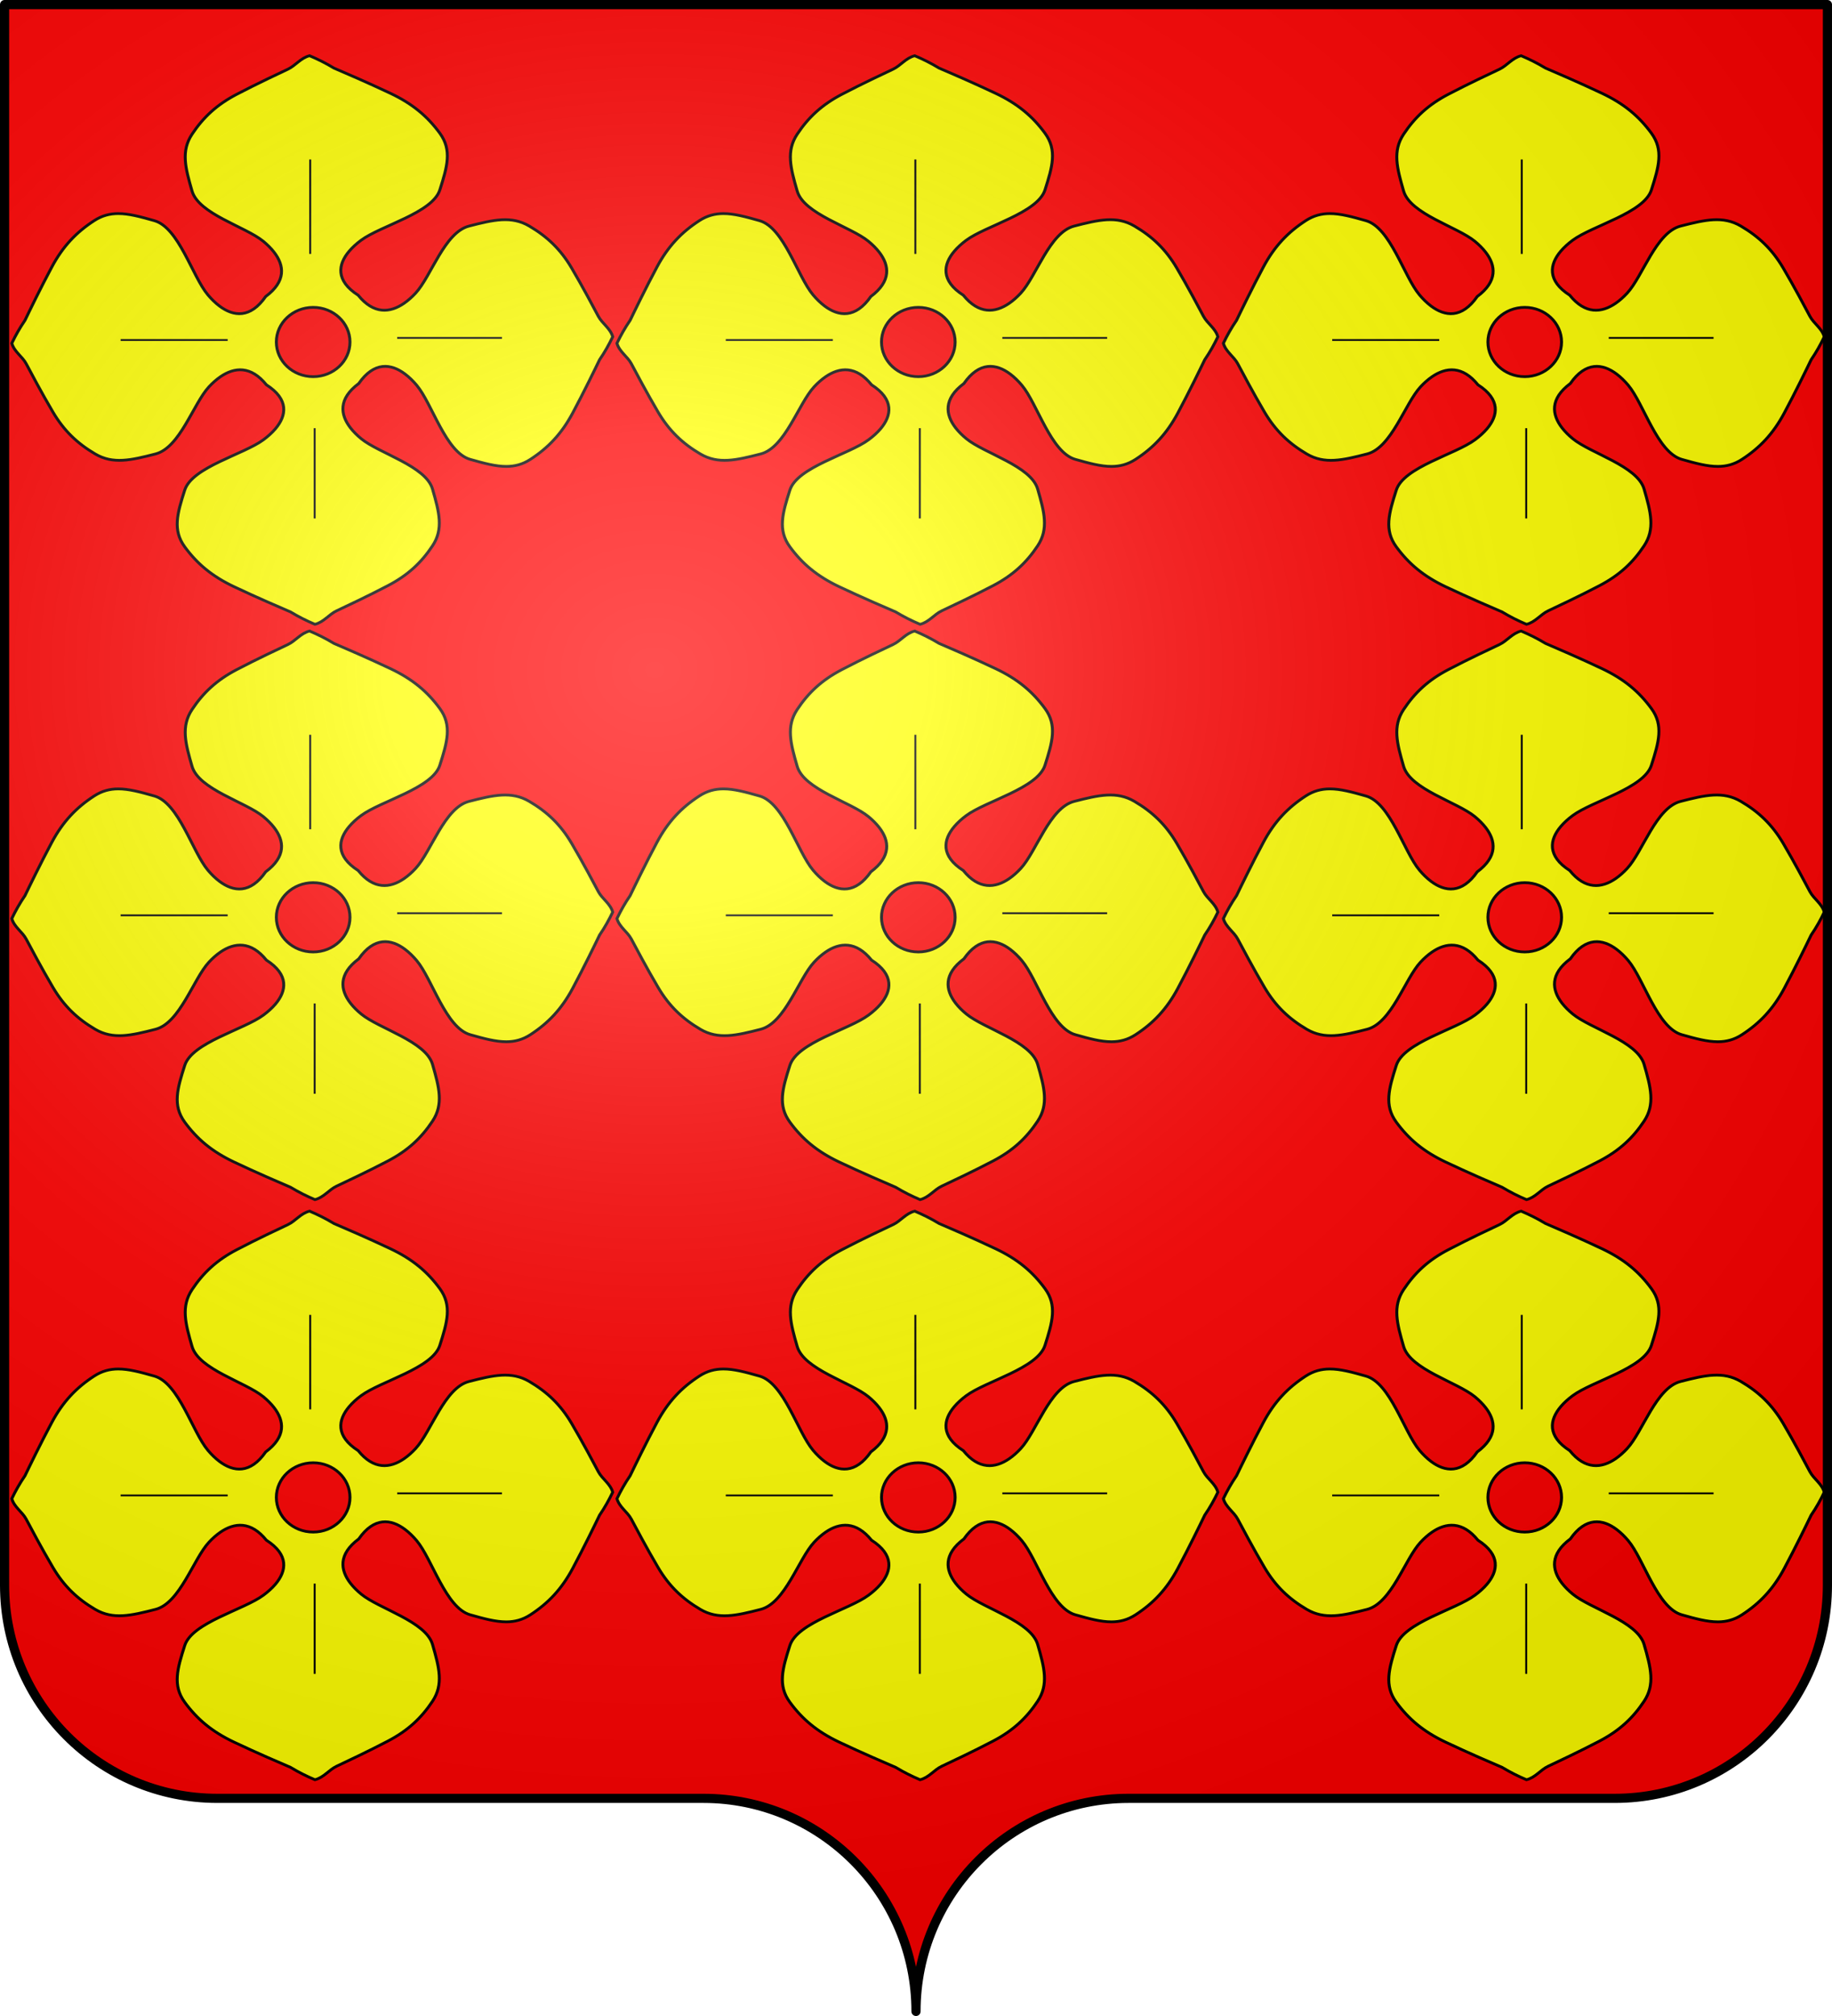
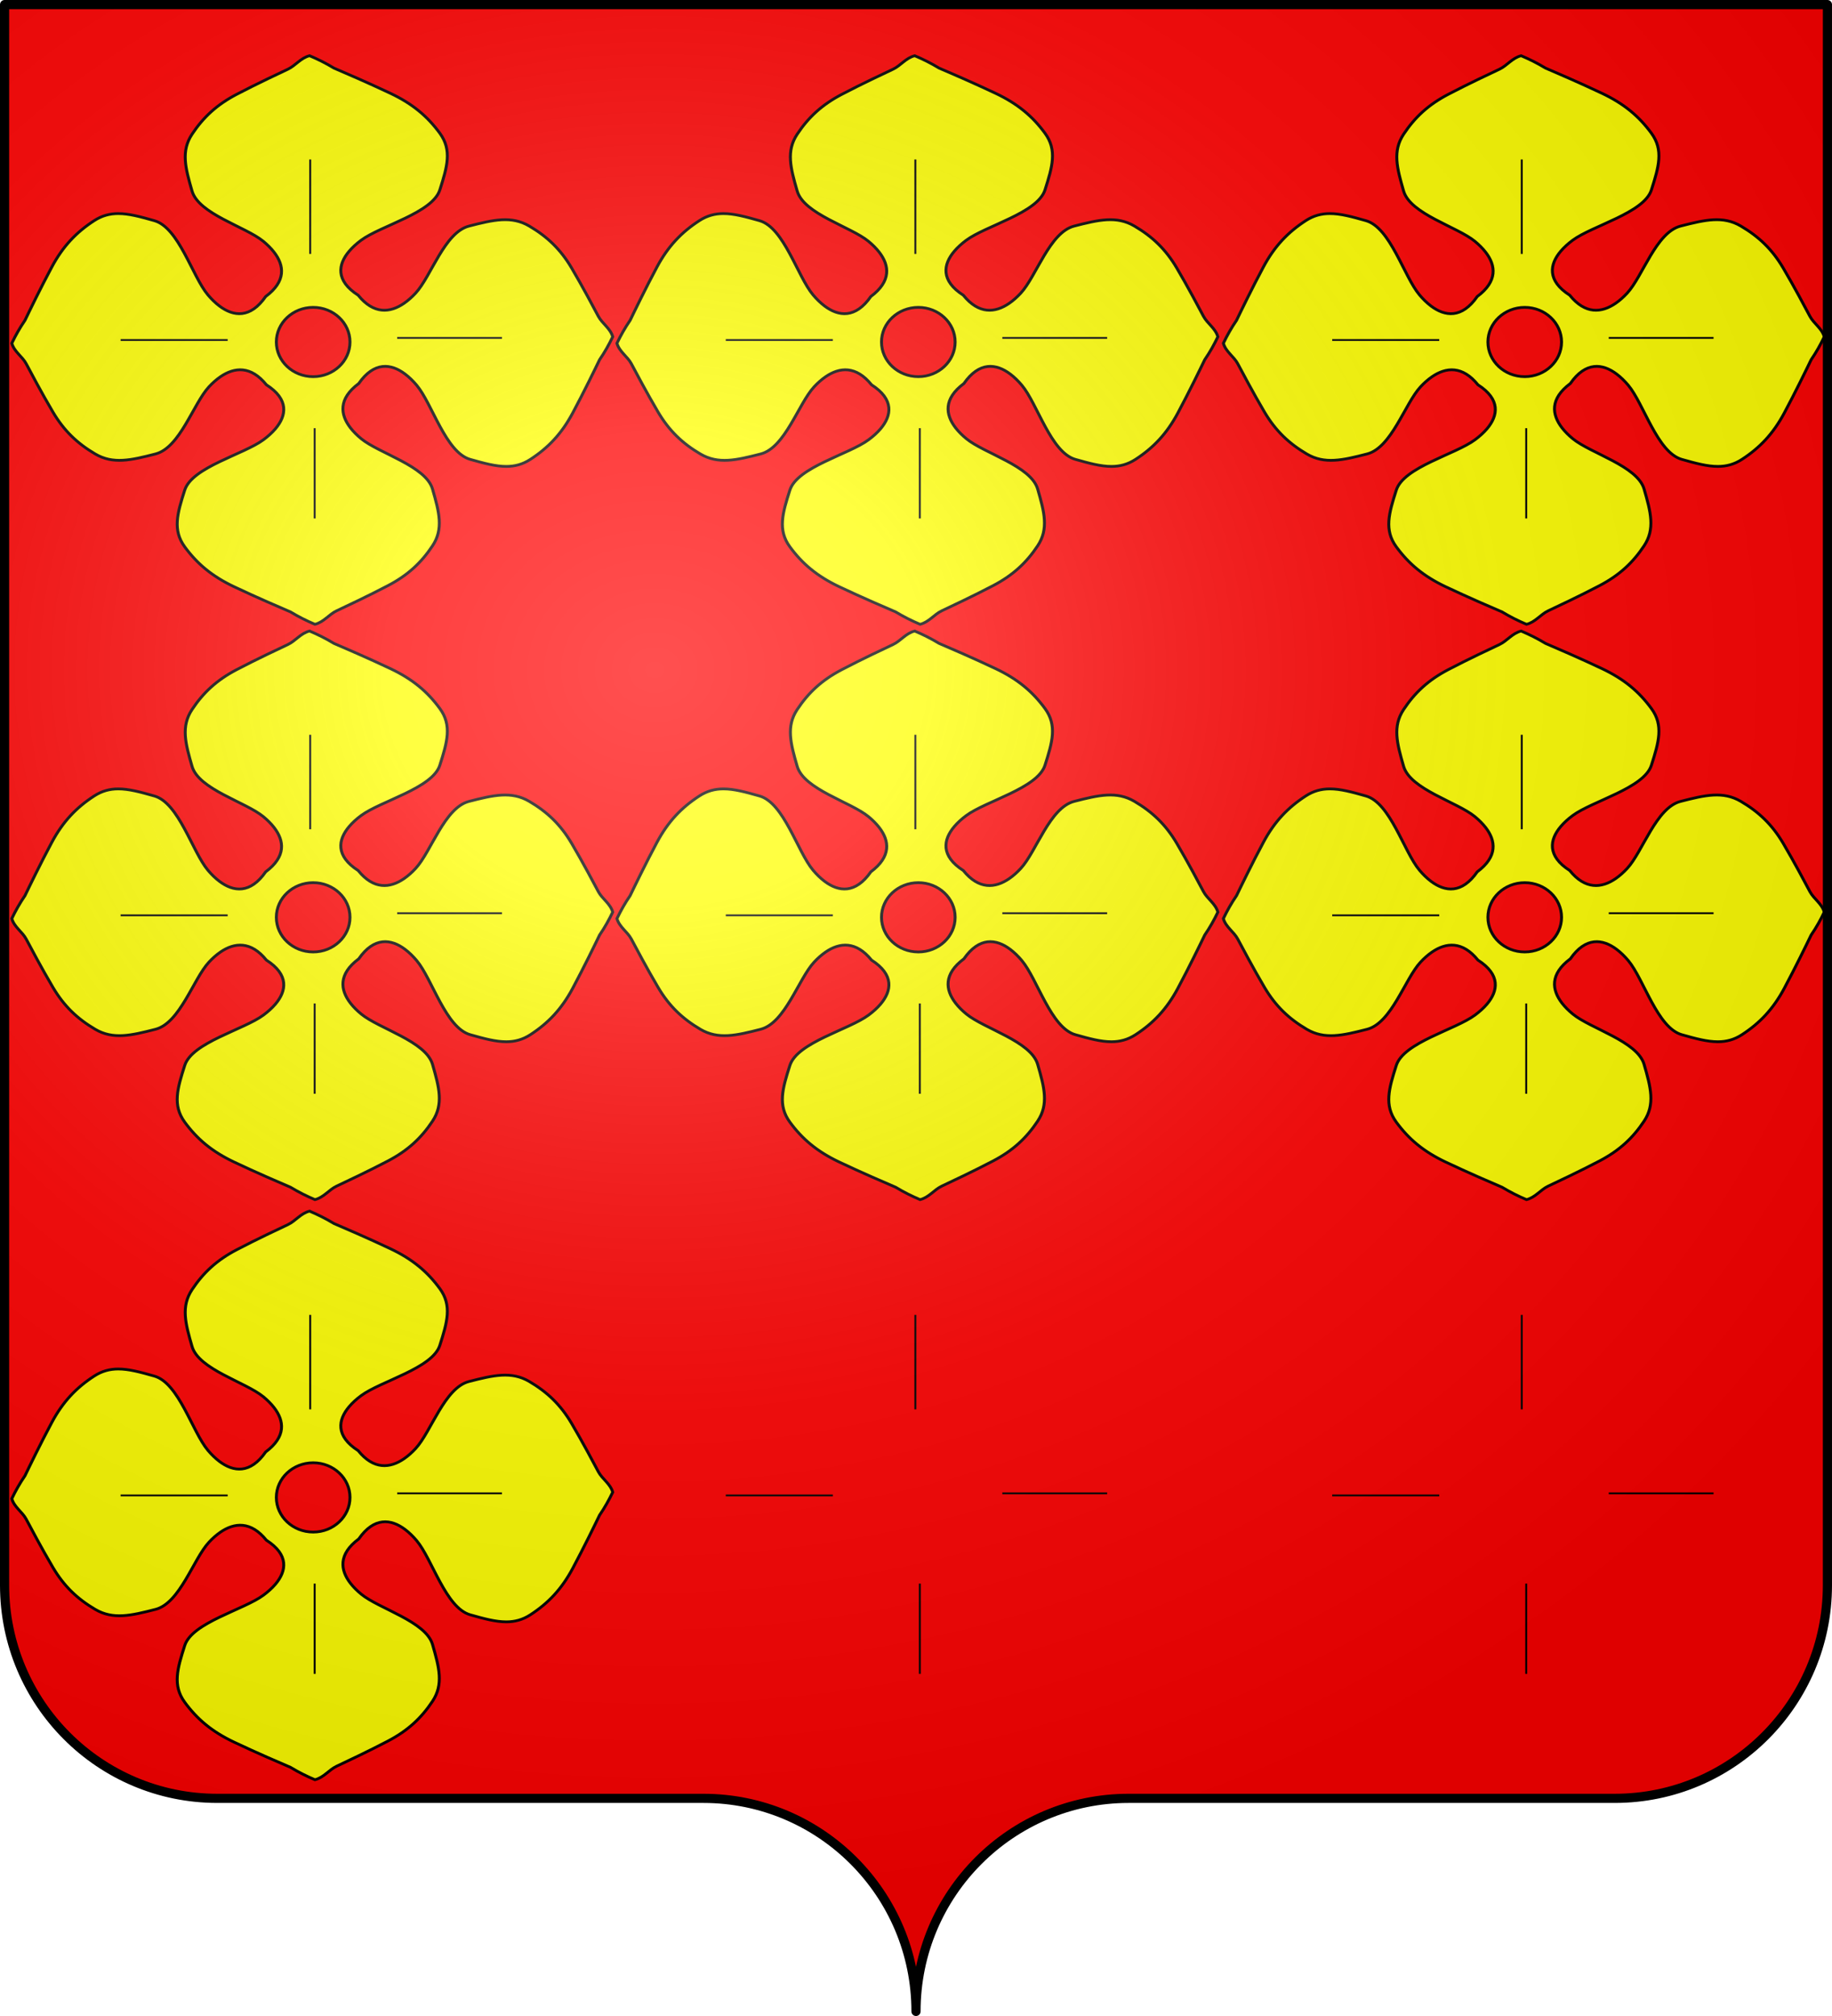
<svg xmlns="http://www.w3.org/2000/svg" xmlns:xlink="http://www.w3.org/1999/xlink" width="600" height="660" version="1.0">
  <desc>Flag of Canton of Valais (Wallis)</desc>
  <defs>
    <radialGradient xlink:href="#a" id="c" cx="285.186" cy="200.448" r="300" fx="285.186" fy="200.448" gradientTransform="matrix(1.551 0 0 1.35 -227.894 -51.264)" gradientUnits="userSpaceOnUse" />
    <linearGradient id="a">
      <stop offset="0" style="stop-color:#fff;stop-opacity:.314" />
      <stop offset=".19" style="stop-color:#fff;stop-opacity:.251" />
      <stop offset=".6" style="stop-color:#6b6b6b;stop-opacity:.125" />
      <stop offset="1" style="stop-color:#000;stop-opacity:.125" />
    </linearGradient>
  </defs>
  <path d="M300 658.5c0-38.505 31.203-69.754 69.65-69.754h159.2c38.447 0 69.65-31.25 69.65-69.754V1.5H1.5v517.492c0 38.504 31.203 69.754 69.65 69.754h159.2c38.447 0 69.65 31.25 69.65 69.753" style="fill:red;fill-opacity:1;fill-rule:nonzero;stroke:none;stroke-width:5;stroke-linecap:round;stroke-linejoin:round;stroke-miterlimit:4;stroke-dashoffset:0;stroke-opacity:1" />
  <g style="fill:#ff0" transform="matrix(.322 0 0 .303 -23.77 -33.067)">
    <use xlink:href="#g7489" width="744.094" height="1052.362" style="fill:#ff0" transform="translate(375 -520)" />
    <use xlink:href="#g7489" width="744.094" height="1052.362" style="fill:#ff0" transform="translate(274.286 -822.857)" />
    <use xlink:href="#g7489" width="744.094" height="1052.362" style="fill:#ff0" transform="translate(-251.429 -788.571)" />
    <use xlink:href="#g7489" width="744.094" height="1052.362" style="fill:#ff0" transform="translate(65.714 -774.286)" />
    <g style="fill:#ff0">
      <path d="M388.688 169.344c-9.179 2.473-14.264 10.679-22.032 14.562-9.073 4.537-31.772 15.847-52.187 27.188s-34.002 24.948-45.344 43.094c-11.342 18.145-6.805 36.361 0 61.312 6.805 24.95 54.384 38.497 72.531 54.375 4.09 3.578 7.872 7.554 10.906 11.719 10.433 14.318 12.407 31.429-8.53 47.937-15.63 23.91-32.733 21.662-47.032 10.219-4.202-3.363-8.112-7.452-11.719-12-15.878-20.025-29.517-72.678-54.469-80.187-14.035-4.225-25.876-7.69-36.812-7.657-8.506.026-16.467 2.18-24.406 7.656-18.147 12.516-31.752 27.566-43.094 50.094s-22.745 47.55-27.281 57.563c-5.376 8.336-9.69 16.557-13.406 24.812 2.473 9.178 10.71 14.264 14.593 22.031 4.537 9.073 15.846 31.774 27.188 52.188s24.916 34.034 43.062 45.375c18.147 11.341 36.392 6.805 61.344 0s38.497-54.417 54.375-72.562c3.578-4.09 7.553-7.872 11.719-10.907 14.252-10.383 30.904-12.05 46.656 8.719 23.217 15.777 20.569 33.358 9.125 47.656-3.363 4.202-7.483 8.081-12.031 11.688-20.027 15.877-72.647 29.55-80.156 54.5s-12.517 43.073 0 61.218S289.25 731.66 311.78 743s47.55 22.776 57.563 27.313c8.336 5.375 16.556 9.659 24.812 13.375 9.178-2.473 14.264-10.71 22.031-14.594 9.074-4.537 31.773-15.847 52.188-27.188s34.033-24.916 45.375-43.062 6.805-36.362 0-61.313c-6.805-24.95-54.416-38.528-72.562-54.406-4.09-3.578-7.872-7.522-10.907-11.687-10.432-14.32-12.5-31.43 8.438-47.938 15.63-23.91 32.826-21.662 47.125-10.219 4.202 3.363 8.112 7.452 11.719 12 15.878 20.026 29.548 72.678 54.5 80.188 14.035 4.224 25.876 7.658 36.812 7.625 8.506-.026 16.467-2.15 24.406-7.625 18.147-12.516 31.721-27.597 43.063-50.125 11.341-22.529 22.776-47.519 27.312-57.532 5.376-8.336 9.66-16.557 13.375-24.812-2.473-9.178-10.71-14.264-14.593-22.031-4.537-9.073-15.846-31.805-27.188-52.219s-24.916-34.003-43.062-45.344c-18.147-11.34-36.393-6.804-61.344 0-24.952 6.805-38.497 54.386-54.375 72.532-3.578 4.089-7.554 7.902-11.719 10.937-14.252 10.383-30.873 12.02-46.625-8.75-23.217-15.777-20.569-33.326-9.125-47.625 3.363-4.202 7.451-8.112 12-11.719 20.026-15.877 72.678-29.518 80.188-54.469 7.51-24.95 12.516-43.072 0-61.218s-27.596-31.722-50.125-43.063c-22.53-11.34-47.55-22.776-57.563-27.312-8.336-5.376-16.557-9.66-24.812-13.375zm3.656 271.875c20.66 0 37.437 16.778 37.437 37.437 0 20.66-16.777 37.438-37.437 37.438s-37.438-16.779-37.438-37.438 16.778-37.437 37.438-37.437z" style="fill:#ff0;fill-opacity:1;fill-rule:evenodd;stroke:#000;stroke-width:3;stroke-linecap:butt;stroke-linejoin:miter;stroke-miterlimit:4;stroke-dasharray:none;stroke-opacity:1" />
      <path d="M196.515 476.506h108.88M393.86 669.306v-97.534M477.789 474.238h106.612M389.324 383.509v-102.07" style="fill:#ff0;fill-opacity:1;fill-rule:evenodd;stroke:#000;stroke-width:2;stroke-linecap:butt;stroke-linejoin:miter;stroke-miterlimit:4;stroke-dasharray:none;stroke-opacity:1" />
    </g>
  </g>
  <g style="fill:#ff0" transform="matrix(.322 0 0 .303 174.425 -33.067)">
    <use xlink:href="#g7489" width="744.094" height="1052.362" style="fill:#ff0" transform="translate(375 -520)" />
    <use xlink:href="#g7489" width="744.094" height="1052.362" style="fill:#ff0" transform="translate(274.286 -822.857)" />
    <use xlink:href="#g7489" width="744.094" height="1052.362" style="fill:#ff0" transform="translate(-251.429 -788.571)" />
    <use xlink:href="#g7489" width="744.094" height="1052.362" style="fill:#ff0" transform="translate(65.714 -774.286)" />
    <g style="fill:#ff0">
      <path d="M388.688 169.344c-9.179 2.473-14.264 10.679-22.032 14.562-9.073 4.537-31.772 15.847-52.187 27.188s-34.002 24.948-45.344 43.094c-11.342 18.145-6.805 36.361 0 61.312 6.805 24.95 54.384 38.497 72.531 54.375 4.09 3.578 7.872 7.554 10.906 11.719 10.433 14.318 12.407 31.429-8.53 47.937-15.63 23.91-32.733 21.662-47.032 10.219-4.202-3.363-8.112-7.452-11.719-12-15.878-20.025-29.517-72.678-54.469-80.187-14.035-4.225-25.876-7.69-36.812-7.657-8.506.026-16.467 2.18-24.406 7.656-18.147 12.516-31.752 27.566-43.094 50.094s-22.745 47.55-27.281 57.563c-5.376 8.336-9.69 16.557-13.406 24.812 2.473 9.178 10.71 14.264 14.593 22.031 4.537 9.073 15.846 31.774 27.188 52.188s24.916 34.034 43.062 45.375c18.147 11.341 36.392 6.805 61.344 0s38.497-54.417 54.375-72.562c3.578-4.09 7.553-7.872 11.719-10.907 14.252-10.383 30.904-12.05 46.656 8.719 23.217 15.777 20.569 33.358 9.125 47.656-3.363 4.202-7.483 8.081-12.031 11.688-20.027 15.877-72.647 29.55-80.156 54.5s-12.517 43.073 0 61.218S289.25 731.66 311.78 743s47.55 22.776 57.563 27.313c8.336 5.375 16.556 9.659 24.812 13.375 9.178-2.473 14.264-10.71 22.031-14.594 9.074-4.537 31.773-15.847 52.188-27.188s34.033-24.916 45.375-43.062 6.805-36.362 0-61.313c-6.805-24.95-54.416-38.528-72.562-54.406-4.09-3.578-7.872-7.522-10.907-11.687-10.432-14.32-12.5-31.43 8.438-47.938 15.63-23.91 32.826-21.662 47.125-10.219 4.202 3.363 8.112 7.452 11.719 12 15.878 20.026 29.548 72.678 54.5 80.188 14.035 4.224 25.876 7.658 36.812 7.625 8.506-.026 16.467-2.15 24.406-7.625 18.147-12.516 31.721-27.597 43.063-50.125 11.341-22.529 22.776-47.519 27.312-57.532 5.376-8.336 9.66-16.557 13.375-24.812-2.473-9.178-10.71-14.264-14.593-22.031-4.537-9.073-15.846-31.805-27.188-52.219s-24.916-34.003-43.062-45.344c-18.147-11.34-36.393-6.804-61.344 0-24.952 6.805-38.497 54.386-54.375 72.532-3.578 4.089-7.554 7.902-11.719 10.937-14.252 10.383-30.873 12.02-46.625-8.75-23.217-15.777-20.569-33.326-9.125-47.625 3.363-4.202 7.451-8.112 12-11.719 20.026-15.877 72.678-29.518 80.188-54.469 7.51-24.95 12.516-43.072 0-61.218s-27.596-31.722-50.125-43.063c-22.53-11.34-47.55-22.776-57.563-27.312-8.336-5.376-16.557-9.66-24.812-13.375zm3.656 271.875c20.66 0 37.437 16.778 37.437 37.437 0 20.66-16.777 37.438-37.437 37.438s-37.438-16.779-37.438-37.438 16.778-37.437 37.438-37.437z" style="fill:#ff0;fill-opacity:1;fill-rule:evenodd;stroke:#000;stroke-width:3;stroke-linecap:butt;stroke-linejoin:miter;stroke-miterlimit:4;stroke-dasharray:none;stroke-opacity:1" />
      <path d="M196.515 476.506h108.88M393.86 669.306v-97.534M477.789 474.238h106.612M389.324 383.509v-102.07" style="fill:#ff0;fill-opacity:1;fill-rule:evenodd;stroke:#000;stroke-width:2;stroke-linecap:butt;stroke-linejoin:miter;stroke-miterlimit:4;stroke-dasharray:none;stroke-opacity:1" />
    </g>
  </g>
  <g style="fill:#ff0" transform="matrix(.322 0 0 .303 373.032 -33.067)">
    <use xlink:href="#g7489" width="744.094" height="1052.362" style="fill:#ff0" transform="translate(375 -520)" />
    <use xlink:href="#g7489" width="744.094" height="1052.362" style="fill:#ff0" transform="translate(274.286 -822.857)" />
    <use xlink:href="#g7489" width="744.094" height="1052.362" style="fill:#ff0" transform="translate(-251.429 -788.571)" />
    <use xlink:href="#g7489" width="744.094" height="1052.362" style="fill:#ff0" transform="translate(65.714 -774.286)" />
    <g style="fill:#ff0">
      <path d="M388.688 169.344c-9.179 2.473-14.264 10.679-22.032 14.562-9.073 4.537-31.772 15.847-52.187 27.188s-34.002 24.948-45.344 43.094c-11.342 18.145-6.805 36.361 0 61.312 6.805 24.95 54.384 38.497 72.531 54.375 4.09 3.578 7.872 7.554 10.906 11.719 10.433 14.318 12.407 31.429-8.53 47.937-15.63 23.91-32.733 21.662-47.032 10.219-4.202-3.363-8.112-7.452-11.719-12-15.878-20.025-29.517-72.678-54.469-80.187-14.035-4.225-25.876-7.69-36.812-7.657-8.506.026-16.467 2.18-24.406 7.656-18.147 12.516-31.752 27.566-43.094 50.094s-22.745 47.55-27.281 57.563c-5.376 8.336-9.69 16.557-13.406 24.812 2.473 9.178 10.71 14.264 14.593 22.031 4.537 9.073 15.846 31.774 27.188 52.188s24.916 34.034 43.062 45.375c18.147 11.341 36.392 6.805 61.344 0s38.497-54.417 54.375-72.562c3.578-4.09 7.553-7.872 11.719-10.907 14.252-10.383 30.904-12.05 46.656 8.719 23.217 15.777 20.569 33.358 9.125 47.656-3.363 4.202-7.483 8.081-12.031 11.688-20.027 15.877-72.647 29.55-80.156 54.5s-12.517 43.073 0 61.218S289.25 731.66 311.78 743s47.55 22.776 57.563 27.313c8.336 5.375 16.556 9.659 24.812 13.375 9.178-2.473 14.264-10.71 22.031-14.594 9.074-4.537 31.773-15.847 52.188-27.188s34.033-24.916 45.375-43.062 6.805-36.362 0-61.313c-6.805-24.95-54.416-38.528-72.562-54.406-4.09-3.578-7.872-7.522-10.907-11.687-10.432-14.32-12.5-31.43 8.438-47.938 15.63-23.91 32.826-21.662 47.125-10.219 4.202 3.363 8.112 7.452 11.719 12 15.878 20.026 29.548 72.678 54.5 80.188 14.035 4.224 25.876 7.658 36.812 7.625 8.506-.026 16.467-2.15 24.406-7.625 18.147-12.516 31.721-27.597 43.063-50.125 11.341-22.529 22.776-47.519 27.312-57.532 5.376-8.336 9.66-16.557 13.375-24.812-2.473-9.178-10.71-14.264-14.593-22.031-4.537-9.073-15.846-31.805-27.188-52.219s-24.916-34.003-43.062-45.344c-18.147-11.34-36.393-6.804-61.344 0-24.952 6.805-38.497 54.386-54.375 72.532-3.578 4.089-7.554 7.902-11.719 10.937-14.252 10.383-30.873 12.02-46.625-8.75-23.217-15.777-20.569-33.326-9.125-47.625 3.363-4.202 7.451-8.112 12-11.719 20.026-15.877 72.678-29.518 80.188-54.469 7.51-24.95 12.516-43.072 0-61.218s-27.596-31.722-50.125-43.063c-22.53-11.34-47.55-22.776-57.563-27.312-8.336-5.376-16.557-9.66-24.812-13.375zm3.656 271.875c20.66 0 37.437 16.778 37.437 37.437 0 20.66-16.777 37.438-37.437 37.438s-37.438-16.779-37.438-37.438 16.778-37.437 37.438-37.437z" style="fill:#ff0;fill-opacity:1;fill-rule:evenodd;stroke:#000;stroke-width:3;stroke-linecap:butt;stroke-linejoin:miter;stroke-miterlimit:4;stroke-dasharray:none;stroke-opacity:1" />
      <path d="M196.515 476.506h108.88M393.86 669.306v-97.534M477.789 474.238h106.612M389.324 383.509v-102.07" style="fill:#ff0;fill-opacity:1;fill-rule:evenodd;stroke:#000;stroke-width:2;stroke-linecap:butt;stroke-linejoin:miter;stroke-miterlimit:4;stroke-dasharray:none;stroke-opacity:1" />
    </g>
  </g>
  <g style="fill:#ff0" transform="matrix(.322 0 0 .303 -23.77 155.279)">
    <use xlink:href="#g7489" width="744.094" height="1052.362" style="fill:#ff0" transform="translate(375 -520)" />
    <use xlink:href="#g7489" width="744.094" height="1052.362" style="fill:#ff0" transform="translate(274.286 -822.857)" />
    <use xlink:href="#g7489" width="744.094" height="1052.362" style="fill:#ff0" transform="translate(-251.429 -788.571)" />
    <use xlink:href="#g7489" width="744.094" height="1052.362" style="fill:#ff0" transform="translate(65.714 -774.286)" />
    <g style="fill:#ff0">
      <path d="M388.688 169.344c-9.179 2.473-14.264 10.679-22.032 14.562-9.073 4.537-31.772 15.847-52.187 27.188s-34.002 24.948-45.344 43.094c-11.342 18.145-6.805 36.361 0 61.312 6.805 24.95 54.384 38.497 72.531 54.375 4.09 3.578 7.872 7.554 10.906 11.719 10.433 14.318 12.407 31.429-8.53 47.937-15.63 23.91-32.733 21.662-47.032 10.219-4.202-3.363-8.112-7.452-11.719-12-15.878-20.025-29.517-72.678-54.469-80.187-14.035-4.225-25.876-7.69-36.812-7.657-8.506.026-16.467 2.18-24.406 7.656-18.147 12.516-31.752 27.566-43.094 50.094s-22.745 47.55-27.281 57.563c-5.376 8.336-9.69 16.557-13.406 24.812 2.473 9.178 10.71 14.264 14.593 22.031 4.537 9.073 15.846 31.774 27.188 52.188s24.916 34.034 43.062 45.375c18.147 11.341 36.392 6.805 61.344 0s38.497-54.417 54.375-72.562c3.578-4.09 7.553-7.872 11.719-10.907 14.252-10.383 30.904-12.05 46.656 8.719 23.217 15.777 20.569 33.358 9.125 47.656-3.363 4.202-7.483 8.081-12.031 11.688-20.027 15.877-72.647 29.55-80.156 54.5s-12.517 43.073 0 61.218S289.25 731.66 311.78 743s47.55 22.776 57.563 27.313c8.336 5.375 16.556 9.659 24.812 13.375 9.178-2.473 14.264-10.71 22.031-14.594 9.074-4.537 31.773-15.847 52.188-27.188s34.033-24.916 45.375-43.062 6.805-36.362 0-61.313c-6.805-24.95-54.416-38.528-72.562-54.406-4.09-3.578-7.872-7.522-10.907-11.687-10.432-14.32-12.5-31.43 8.438-47.938 15.63-23.91 32.826-21.662 47.125-10.219 4.202 3.363 8.112 7.452 11.719 12 15.878 20.026 29.548 72.678 54.5 80.188 14.035 4.224 25.876 7.658 36.812 7.625 8.506-.026 16.467-2.15 24.406-7.625 18.147-12.516 31.721-27.597 43.063-50.125 11.341-22.529 22.776-47.519 27.312-57.532 5.376-8.336 9.66-16.557 13.375-24.812-2.473-9.178-10.71-14.264-14.593-22.031-4.537-9.073-15.846-31.805-27.188-52.219s-24.916-34.003-43.062-45.344c-18.147-11.34-36.393-6.804-61.344 0-24.952 6.805-38.497 54.386-54.375 72.532-3.578 4.089-7.554 7.902-11.719 10.937-14.252 10.383-30.873 12.02-46.625-8.75-23.217-15.777-20.569-33.326-9.125-47.625 3.363-4.202 7.451-8.112 12-11.719 20.026-15.877 72.678-29.518 80.188-54.469 7.51-24.95 12.516-43.072 0-61.218s-27.596-31.722-50.125-43.063c-22.53-11.34-47.55-22.776-57.563-27.312-8.336-5.376-16.557-9.66-24.812-13.375zm3.656 271.875c20.66 0 37.437 16.778 37.437 37.437 0 20.66-16.777 37.438-37.437 37.438s-37.438-16.779-37.438-37.438 16.778-37.437 37.438-37.437z" style="fill:#ff0;fill-opacity:1;fill-rule:evenodd;stroke:#000;stroke-width:3;stroke-linecap:butt;stroke-linejoin:miter;stroke-miterlimit:4;stroke-dasharray:none;stroke-opacity:1" />
      <path d="M196.515 476.506h108.88M393.86 669.306v-97.534M477.789 474.238h106.612M389.324 383.509v-102.07" style="fill:#ff0;fill-opacity:1;fill-rule:evenodd;stroke:#000;stroke-width:2;stroke-linecap:butt;stroke-linejoin:miter;stroke-miterlimit:4;stroke-dasharray:none;stroke-opacity:1" />
    </g>
  </g>
  <g style="fill:#ff0" transform="matrix(.322 0 0 .303 174.425 155.279)">
    <use xlink:href="#g7489" width="744.094" height="1052.362" style="fill:#ff0" transform="translate(375 -520)" />
    <use xlink:href="#g7489" width="744.094" height="1052.362" style="fill:#ff0" transform="translate(274.286 -822.857)" />
    <use xlink:href="#g7489" width="744.094" height="1052.362" style="fill:#ff0" transform="translate(-251.429 -788.571)" />
    <use xlink:href="#g7489" width="744.094" height="1052.362" style="fill:#ff0" transform="translate(65.714 -774.286)" />
    <g style="fill:#ff0">
      <path d="M388.688 169.344c-9.179 2.473-14.264 10.679-22.032 14.562-9.073 4.537-31.772 15.847-52.187 27.188s-34.002 24.948-45.344 43.094c-11.342 18.145-6.805 36.361 0 61.312 6.805 24.95 54.384 38.497 72.531 54.375 4.09 3.578 7.872 7.554 10.906 11.719 10.433 14.318 12.407 31.429-8.53 47.937-15.63 23.91-32.733 21.662-47.032 10.219-4.202-3.363-8.112-7.452-11.719-12-15.878-20.025-29.517-72.678-54.469-80.187-14.035-4.225-25.876-7.69-36.812-7.657-8.506.026-16.467 2.18-24.406 7.656-18.147 12.516-31.752 27.566-43.094 50.094s-22.745 47.55-27.281 57.563c-5.376 8.336-9.69 16.557-13.406 24.812 2.473 9.178 10.71 14.264 14.593 22.031 4.537 9.073 15.846 31.774 27.188 52.188s24.916 34.034 43.062 45.375c18.147 11.341 36.392 6.805 61.344 0s38.497-54.417 54.375-72.562c3.578-4.09 7.553-7.872 11.719-10.907 14.252-10.383 30.904-12.05 46.656 8.719 23.217 15.777 20.569 33.358 9.125 47.656-3.363 4.202-7.483 8.081-12.031 11.688-20.027 15.877-72.647 29.55-80.156 54.5s-12.517 43.073 0 61.218S289.25 731.66 311.78 743s47.55 22.776 57.563 27.313c8.336 5.375 16.556 9.659 24.812 13.375 9.178-2.473 14.264-10.71 22.031-14.594 9.074-4.537 31.773-15.847 52.188-27.188s34.033-24.916 45.375-43.062 6.805-36.362 0-61.313c-6.805-24.95-54.416-38.528-72.562-54.406-4.09-3.578-7.872-7.522-10.907-11.687-10.432-14.32-12.5-31.43 8.438-47.938 15.63-23.91 32.826-21.662 47.125-10.219 4.202 3.363 8.112 7.452 11.719 12 15.878 20.026 29.548 72.678 54.5 80.188 14.035 4.224 25.876 7.658 36.812 7.625 8.506-.026 16.467-2.15 24.406-7.625 18.147-12.516 31.721-27.597 43.063-50.125 11.341-22.529 22.776-47.519 27.312-57.532 5.376-8.336 9.66-16.557 13.375-24.812-2.473-9.178-10.71-14.264-14.593-22.031-4.537-9.073-15.846-31.805-27.188-52.219s-24.916-34.003-43.062-45.344c-18.147-11.34-36.393-6.804-61.344 0-24.952 6.805-38.497 54.386-54.375 72.532-3.578 4.089-7.554 7.902-11.719 10.937-14.252 10.383-30.873 12.02-46.625-8.75-23.217-15.777-20.569-33.326-9.125-47.625 3.363-4.202 7.451-8.112 12-11.719 20.026-15.877 72.678-29.518 80.188-54.469 7.51-24.95 12.516-43.072 0-61.218s-27.596-31.722-50.125-43.063c-22.53-11.34-47.55-22.776-57.563-27.312-8.336-5.376-16.557-9.66-24.812-13.375zm3.656 271.875c20.66 0 37.437 16.778 37.437 37.437 0 20.66-16.777 37.438-37.437 37.438s-37.438-16.779-37.438-37.438 16.778-37.437 37.438-37.437z" style="fill:#ff0;fill-opacity:1;fill-rule:evenodd;stroke:#000;stroke-width:3;stroke-linecap:butt;stroke-linejoin:miter;stroke-miterlimit:4;stroke-dasharray:none;stroke-opacity:1" />
      <path d="M196.515 476.506h108.88M393.86 669.306v-97.534M477.789 474.238h106.612M389.324 383.509v-102.07" style="fill:#ff0;fill-opacity:1;fill-rule:evenodd;stroke:#000;stroke-width:2;stroke-linecap:butt;stroke-linejoin:miter;stroke-miterlimit:4;stroke-dasharray:none;stroke-opacity:1" />
    </g>
  </g>
  <g style="fill:#ff0" transform="matrix(.322 0 0 .303 373.032 155.279)">
    <use xlink:href="#g7489" width="744.094" height="1052.362" style="fill:#ff0" transform="translate(375 -520)" />
    <use xlink:href="#g7489" width="744.094" height="1052.362" style="fill:#ff0" transform="translate(274.286 -822.857)" />
    <use xlink:href="#g7489" width="744.094" height="1052.362" style="fill:#ff0" transform="translate(-251.429 -788.571)" />
    <use xlink:href="#g7489" width="744.094" height="1052.362" style="fill:#ff0" transform="translate(65.714 -774.286)" />
    <g style="fill:#ff0">
      <path d="M388.688 169.344c-9.179 2.473-14.264 10.679-22.032 14.562-9.073 4.537-31.772 15.847-52.187 27.188s-34.002 24.948-45.344 43.094c-11.342 18.145-6.805 36.361 0 61.312 6.805 24.95 54.384 38.497 72.531 54.375 4.09 3.578 7.872 7.554 10.906 11.719 10.433 14.318 12.407 31.429-8.53 47.937-15.63 23.91-32.733 21.662-47.032 10.219-4.202-3.363-8.112-7.452-11.719-12-15.878-20.025-29.517-72.678-54.469-80.187-14.035-4.225-25.876-7.69-36.812-7.657-8.506.026-16.467 2.18-24.406 7.656-18.147 12.516-31.752 27.566-43.094 50.094s-22.745 47.55-27.281 57.563c-5.376 8.336-9.69 16.557-13.406 24.812 2.473 9.178 10.71 14.264 14.593 22.031 4.537 9.073 15.846 31.774 27.188 52.188s24.916 34.034 43.062 45.375c18.147 11.341 36.392 6.805 61.344 0s38.497-54.417 54.375-72.562c3.578-4.09 7.553-7.872 11.719-10.907 14.252-10.383 30.904-12.05 46.656 8.719 23.217 15.777 20.569 33.358 9.125 47.656-3.363 4.202-7.483 8.081-12.031 11.688-20.027 15.877-72.647 29.55-80.156 54.5s-12.517 43.073 0 61.218S289.25 731.66 311.78 743s47.55 22.776 57.563 27.313c8.336 5.375 16.556 9.659 24.812 13.375 9.178-2.473 14.264-10.71 22.031-14.594 9.074-4.537 31.773-15.847 52.188-27.188s34.033-24.916 45.375-43.062 6.805-36.362 0-61.313c-6.805-24.95-54.416-38.528-72.562-54.406-4.09-3.578-7.872-7.522-10.907-11.687-10.432-14.32-12.5-31.43 8.438-47.938 15.63-23.91 32.826-21.662 47.125-10.219 4.202 3.363 8.112 7.452 11.719 12 15.878 20.026 29.548 72.678 54.5 80.188 14.035 4.224 25.876 7.658 36.812 7.625 8.506-.026 16.467-2.15 24.406-7.625 18.147-12.516 31.721-27.597 43.063-50.125 11.341-22.529 22.776-47.519 27.312-57.532 5.376-8.336 9.66-16.557 13.375-24.812-2.473-9.178-10.71-14.264-14.593-22.031-4.537-9.073-15.846-31.805-27.188-52.219s-24.916-34.003-43.062-45.344c-18.147-11.34-36.393-6.804-61.344 0-24.952 6.805-38.497 54.386-54.375 72.532-3.578 4.089-7.554 7.902-11.719 10.937-14.252 10.383-30.873 12.02-46.625-8.75-23.217-15.777-20.569-33.326-9.125-47.625 3.363-4.202 7.451-8.112 12-11.719 20.026-15.877 72.678-29.518 80.188-54.469 7.51-24.95 12.516-43.072 0-61.218s-27.596-31.722-50.125-43.063c-22.53-11.34-47.55-22.776-57.563-27.312-8.336-5.376-16.557-9.66-24.812-13.375zm3.656 271.875c20.66 0 37.437 16.778 37.437 37.437 0 20.66-16.777 37.438-37.437 37.438s-37.438-16.779-37.438-37.438 16.778-37.437 37.438-37.437z" style="fill:#ff0;fill-opacity:1;fill-rule:evenodd;stroke:#000;stroke-width:3;stroke-linecap:butt;stroke-linejoin:miter;stroke-miterlimit:4;stroke-dasharray:none;stroke-opacity:1" />
      <path d="M196.515 476.506h108.88M393.86 669.306v-97.534M477.789 474.238h106.612M389.324 383.509v-102.07" style="fill:#ff0;fill-opacity:1;fill-rule:evenodd;stroke:#000;stroke-width:2;stroke-linecap:butt;stroke-linejoin:miter;stroke-miterlimit:4;stroke-dasharray:none;stroke-opacity:1" />
    </g>
  </g>
  <g style="fill:#ff0" transform="matrix(.322 0 0 .303 -23.77 345.195)">
    <use xlink:href="#g7489" width="744.094" height="1052.362" style="fill:#ff0" transform="translate(375 -520)" />
    <use xlink:href="#g7489" width="744.094" height="1052.362" style="fill:#ff0" transform="translate(274.286 -822.857)" />
    <use xlink:href="#g7489" width="744.094" height="1052.362" style="fill:#ff0" transform="translate(-251.429 -788.571)" />
    <use xlink:href="#g7489" width="744.094" height="1052.362" style="fill:#ff0" transform="translate(65.714 -774.286)" />
    <g style="fill:#ff0">
      <path d="M388.688 169.344c-9.179 2.473-14.264 10.679-22.032 14.562-9.073 4.537-31.772 15.847-52.187 27.188s-34.002 24.948-45.344 43.094c-11.342 18.145-6.805 36.361 0 61.312 6.805 24.95 54.384 38.497 72.531 54.375 4.09 3.578 7.872 7.554 10.906 11.719 10.433 14.318 12.407 31.429-8.53 47.937-15.63 23.91-32.733 21.662-47.032 10.219-4.202-3.363-8.112-7.452-11.719-12-15.878-20.025-29.517-72.678-54.469-80.187-14.035-4.225-25.876-7.69-36.812-7.657-8.506.026-16.467 2.18-24.406 7.656-18.147 12.516-31.752 27.566-43.094 50.094s-22.745 47.55-27.281 57.563c-5.376 8.336-9.69 16.557-13.406 24.812 2.473 9.178 10.71 14.264 14.593 22.031 4.537 9.073 15.846 31.774 27.188 52.188s24.916 34.034 43.062 45.375c18.147 11.341 36.392 6.805 61.344 0s38.497-54.417 54.375-72.562c3.578-4.09 7.553-7.872 11.719-10.907 14.252-10.383 30.904-12.05 46.656 8.719 23.217 15.777 20.569 33.358 9.125 47.656-3.363 4.202-7.483 8.081-12.031 11.688-20.027 15.877-72.647 29.55-80.156 54.5s-12.517 43.073 0 61.218S289.25 731.66 311.78 743s47.55 22.776 57.563 27.313c8.336 5.375 16.556 9.659 24.812 13.375 9.178-2.473 14.264-10.71 22.031-14.594 9.074-4.537 31.773-15.847 52.188-27.188s34.033-24.916 45.375-43.062 6.805-36.362 0-61.313c-6.805-24.95-54.416-38.528-72.562-54.406-4.09-3.578-7.872-7.522-10.907-11.687-10.432-14.32-12.5-31.43 8.438-47.938 15.63-23.91 32.826-21.662 47.125-10.219 4.202 3.363 8.112 7.452 11.719 12 15.878 20.026 29.548 72.678 54.5 80.188 14.035 4.224 25.876 7.658 36.812 7.625 8.506-.026 16.467-2.15 24.406-7.625 18.147-12.516 31.721-27.597 43.063-50.125 11.341-22.529 22.776-47.519 27.312-57.532 5.376-8.336 9.66-16.557 13.375-24.812-2.473-9.178-10.71-14.264-14.593-22.031-4.537-9.073-15.846-31.805-27.188-52.219s-24.916-34.003-43.062-45.344c-18.147-11.34-36.393-6.804-61.344 0-24.952 6.805-38.497 54.386-54.375 72.532-3.578 4.089-7.554 7.902-11.719 10.937-14.252 10.383-30.873 12.02-46.625-8.75-23.217-15.777-20.569-33.326-9.125-47.625 3.363-4.202 7.451-8.112 12-11.719 20.026-15.877 72.678-29.518 80.188-54.469 7.51-24.95 12.516-43.072 0-61.218s-27.596-31.722-50.125-43.063c-22.53-11.34-47.55-22.776-57.563-27.312-8.336-5.376-16.557-9.66-24.812-13.375zm3.656 271.875c20.66 0 37.437 16.778 37.437 37.437 0 20.66-16.777 37.438-37.437 37.438s-37.438-16.779-37.438-37.438 16.778-37.437 37.438-37.437z" style="fill:#ff0;fill-opacity:1;fill-rule:evenodd;stroke:#000;stroke-width:3;stroke-linecap:butt;stroke-linejoin:miter;stroke-miterlimit:4;stroke-dasharray:none;stroke-opacity:1" />
      <path d="M196.515 476.506h108.88M393.86 669.306v-97.534M477.789 474.238h106.612M389.324 383.509v-102.07" style="fill:#ff0;fill-opacity:1;fill-rule:evenodd;stroke:#000;stroke-width:2;stroke-linecap:butt;stroke-linejoin:miter;stroke-miterlimit:4;stroke-dasharray:none;stroke-opacity:1" />
    </g>
  </g>
  <g style="fill:#ff0" transform="matrix(.322 0 0 .303 174.425 345.195)">
    <use xlink:href="#g7489" width="744.094" height="1052.362" style="fill:#ff0" transform="translate(375 -520)" />
    <use xlink:href="#g7489" width="744.094" height="1052.362" style="fill:#ff0" transform="translate(274.286 -822.857)" />
    <use xlink:href="#g7489" width="744.094" height="1052.362" style="fill:#ff0" transform="translate(-251.429 -788.571)" />
    <use xlink:href="#g7489" width="744.094" height="1052.362" style="fill:#ff0" transform="translate(65.714 -774.286)" />
    <g style="fill:#ff0">
-       <path d="M388.688 169.344c-9.179 2.473-14.264 10.679-22.032 14.562-9.073 4.537-31.772 15.847-52.187 27.188s-34.002 24.948-45.344 43.094c-11.342 18.145-6.805 36.361 0 61.312 6.805 24.95 54.384 38.497 72.531 54.375 4.09 3.578 7.872 7.554 10.906 11.719 10.433 14.318 12.407 31.429-8.53 47.937-15.63 23.91-32.733 21.662-47.032 10.219-4.202-3.363-8.112-7.452-11.719-12-15.878-20.025-29.517-72.678-54.469-80.187-14.035-4.225-25.876-7.69-36.812-7.657-8.506.026-16.467 2.18-24.406 7.656-18.147 12.516-31.752 27.566-43.094 50.094s-22.745 47.55-27.281 57.563c-5.376 8.336-9.69 16.557-13.406 24.812 2.473 9.178 10.71 14.264 14.593 22.031 4.537 9.073 15.846 31.774 27.188 52.188s24.916 34.034 43.062 45.375c18.147 11.341 36.392 6.805 61.344 0s38.497-54.417 54.375-72.562c3.578-4.09 7.553-7.872 11.719-10.907 14.252-10.383 30.904-12.05 46.656 8.719 23.217 15.777 20.569 33.358 9.125 47.656-3.363 4.202-7.483 8.081-12.031 11.688-20.027 15.877-72.647 29.55-80.156 54.5s-12.517 43.073 0 61.218S289.25 731.66 311.78 743s47.55 22.776 57.563 27.313c8.336 5.375 16.556 9.659 24.812 13.375 9.178-2.473 14.264-10.71 22.031-14.594 9.074-4.537 31.773-15.847 52.188-27.188s34.033-24.916 45.375-43.062 6.805-36.362 0-61.313c-6.805-24.95-54.416-38.528-72.562-54.406-4.09-3.578-7.872-7.522-10.907-11.687-10.432-14.32-12.5-31.43 8.438-47.938 15.63-23.91 32.826-21.662 47.125-10.219 4.202 3.363 8.112 7.452 11.719 12 15.878 20.026 29.548 72.678 54.5 80.188 14.035 4.224 25.876 7.658 36.812 7.625 8.506-.026 16.467-2.15 24.406-7.625 18.147-12.516 31.721-27.597 43.063-50.125 11.341-22.529 22.776-47.519 27.312-57.532 5.376-8.336 9.66-16.557 13.375-24.812-2.473-9.178-10.71-14.264-14.593-22.031-4.537-9.073-15.846-31.805-27.188-52.219s-24.916-34.003-43.062-45.344c-18.147-11.34-36.393-6.804-61.344 0-24.952 6.805-38.497 54.386-54.375 72.532-3.578 4.089-7.554 7.902-11.719 10.937-14.252 10.383-30.873 12.02-46.625-8.75-23.217-15.777-20.569-33.326-9.125-47.625 3.363-4.202 7.451-8.112 12-11.719 20.026-15.877 72.678-29.518 80.188-54.469 7.51-24.95 12.516-43.072 0-61.218s-27.596-31.722-50.125-43.063c-22.53-11.34-47.55-22.776-57.563-27.312-8.336-5.376-16.557-9.66-24.812-13.375zm3.656 271.875c20.66 0 37.437 16.778 37.437 37.437 0 20.66-16.777 37.438-37.437 37.438s-37.438-16.779-37.438-37.438 16.778-37.437 37.438-37.437z" style="fill:#ff0;fill-opacity:1;fill-rule:evenodd;stroke:#000;stroke-width:3;stroke-linecap:butt;stroke-linejoin:miter;stroke-miterlimit:4;stroke-dasharray:none;stroke-opacity:1" />
      <path d="M196.515 476.506h108.88M393.86 669.306v-97.534M477.789 474.238h106.612M389.324 383.509v-102.07" style="fill:#ff0;fill-opacity:1;fill-rule:evenodd;stroke:#000;stroke-width:2;stroke-linecap:butt;stroke-linejoin:miter;stroke-miterlimit:4;stroke-dasharray:none;stroke-opacity:1" />
    </g>
  </g>
  <g style="fill:#ff0" transform="matrix(.322 0 0 .303 373.032 345.195)">
    <use xlink:href="#g7489" width="744.094" height="1052.362" style="fill:#ff0" transform="translate(375 -520)" />
    <use xlink:href="#g7489" width="744.094" height="1052.362" style="fill:#ff0" transform="translate(274.286 -822.857)" />
    <use xlink:href="#g7489" width="744.094" height="1052.362" style="fill:#ff0" transform="translate(-251.429 -788.571)" />
    <use xlink:href="#g7489" width="744.094" height="1052.362" style="fill:#ff0" transform="translate(65.714 -774.286)" />
    <g style="fill:#ff0">
-       <path d="M388.688 169.344c-9.179 2.473-14.264 10.679-22.032 14.562-9.073 4.537-31.772 15.847-52.187 27.188s-34.002 24.948-45.344 43.094c-11.342 18.145-6.805 36.361 0 61.312 6.805 24.95 54.384 38.497 72.531 54.375 4.09 3.578 7.872 7.554 10.906 11.719 10.433 14.318 12.407 31.429-8.53 47.937-15.63 23.91-32.733 21.662-47.032 10.219-4.202-3.363-8.112-7.452-11.719-12-15.878-20.025-29.517-72.678-54.469-80.187-14.035-4.225-25.876-7.69-36.812-7.657-8.506.026-16.467 2.18-24.406 7.656-18.147 12.516-31.752 27.566-43.094 50.094s-22.745 47.55-27.281 57.563c-5.376 8.336-9.69 16.557-13.406 24.812 2.473 9.178 10.71 14.264 14.593 22.031 4.537 9.073 15.846 31.774 27.188 52.188s24.916 34.034 43.062 45.375c18.147 11.341 36.392 6.805 61.344 0s38.497-54.417 54.375-72.562c3.578-4.09 7.553-7.872 11.719-10.907 14.252-10.383 30.904-12.05 46.656 8.719 23.217 15.777 20.569 33.358 9.125 47.656-3.363 4.202-7.483 8.081-12.031 11.688-20.027 15.877-72.647 29.55-80.156 54.5s-12.517 43.073 0 61.218S289.25 731.66 311.78 743s47.55 22.776 57.563 27.313c8.336 5.375 16.556 9.659 24.812 13.375 9.178-2.473 14.264-10.71 22.031-14.594 9.074-4.537 31.773-15.847 52.188-27.188s34.033-24.916 45.375-43.062 6.805-36.362 0-61.313c-6.805-24.95-54.416-38.528-72.562-54.406-4.09-3.578-7.872-7.522-10.907-11.687-10.432-14.32-12.5-31.43 8.438-47.938 15.63-23.91 32.826-21.662 47.125-10.219 4.202 3.363 8.112 7.452 11.719 12 15.878 20.026 29.548 72.678 54.5 80.188 14.035 4.224 25.876 7.658 36.812 7.625 8.506-.026 16.467-2.15 24.406-7.625 18.147-12.516 31.721-27.597 43.063-50.125 11.341-22.529 22.776-47.519 27.312-57.532 5.376-8.336 9.66-16.557 13.375-24.812-2.473-9.178-10.71-14.264-14.593-22.031-4.537-9.073-15.846-31.805-27.188-52.219s-24.916-34.003-43.062-45.344c-18.147-11.34-36.393-6.804-61.344 0-24.952 6.805-38.497 54.386-54.375 72.532-3.578 4.089-7.554 7.902-11.719 10.937-14.252 10.383-30.873 12.02-46.625-8.75-23.217-15.777-20.569-33.326-9.125-47.625 3.363-4.202 7.451-8.112 12-11.719 20.026-15.877 72.678-29.518 80.188-54.469 7.51-24.95 12.516-43.072 0-61.218s-27.596-31.722-50.125-43.063c-22.53-11.34-47.55-22.776-57.563-27.312-8.336-5.376-16.557-9.66-24.812-13.375zm3.656 271.875c20.66 0 37.437 16.778 37.437 37.437 0 20.66-16.777 37.438-37.437 37.438s-37.438-16.779-37.438-37.438 16.778-37.437 37.438-37.437z" style="fill:#ff0;fill-opacity:1;fill-rule:evenodd;stroke:#000;stroke-width:3;stroke-linecap:butt;stroke-linejoin:miter;stroke-miterlimit:4;stroke-dasharray:none;stroke-opacity:1" />
      <path d="M196.515 476.506h108.88M393.86 669.306v-97.534M477.789 474.238h106.612M389.324 383.509v-102.07" style="fill:#ff0;fill-opacity:1;fill-rule:evenodd;stroke:#000;stroke-width:2;stroke-linecap:butt;stroke-linejoin:miter;stroke-miterlimit:4;stroke-dasharray:none;stroke-opacity:1" />
    </g>
  </g>
  <path d="M1.5 1.5V518.99c0 38.505 31.203 69.755 69.65 69.755h159.2c38.447 0 69.65 31.25 69.65 69.754 0-38.504 31.203-69.754 69.65-69.754h159.2c38.447 0 69.65-31.25 69.65-69.755V1.5z" style="fill:url(#c);fill-opacity:1;fill-rule:evenodd;stroke:none;stroke-width:3;stroke-linecap:butt;stroke-linejoin:miter;stroke-miterlimit:4;stroke-dasharray:none;stroke-opacity:1" />
  <path d="M300 658.5c0-38.504 31.203-69.754 69.65-69.754h159.2c38.447 0 69.65-31.25 69.65-69.753V1.5H1.5v517.493c0 38.504 31.203 69.753 69.65 69.753h159.2c38.447 0 69.65 31.25 69.65 69.754" style="fill:none;fill-opacity:1;fill-rule:nonzero;stroke:#000;stroke-width:3;stroke-linecap:round;stroke-linejoin:round;stroke-miterlimit:4;stroke-dasharray:none;stroke-dashoffset:0;stroke-opacity:1" />
</svg>